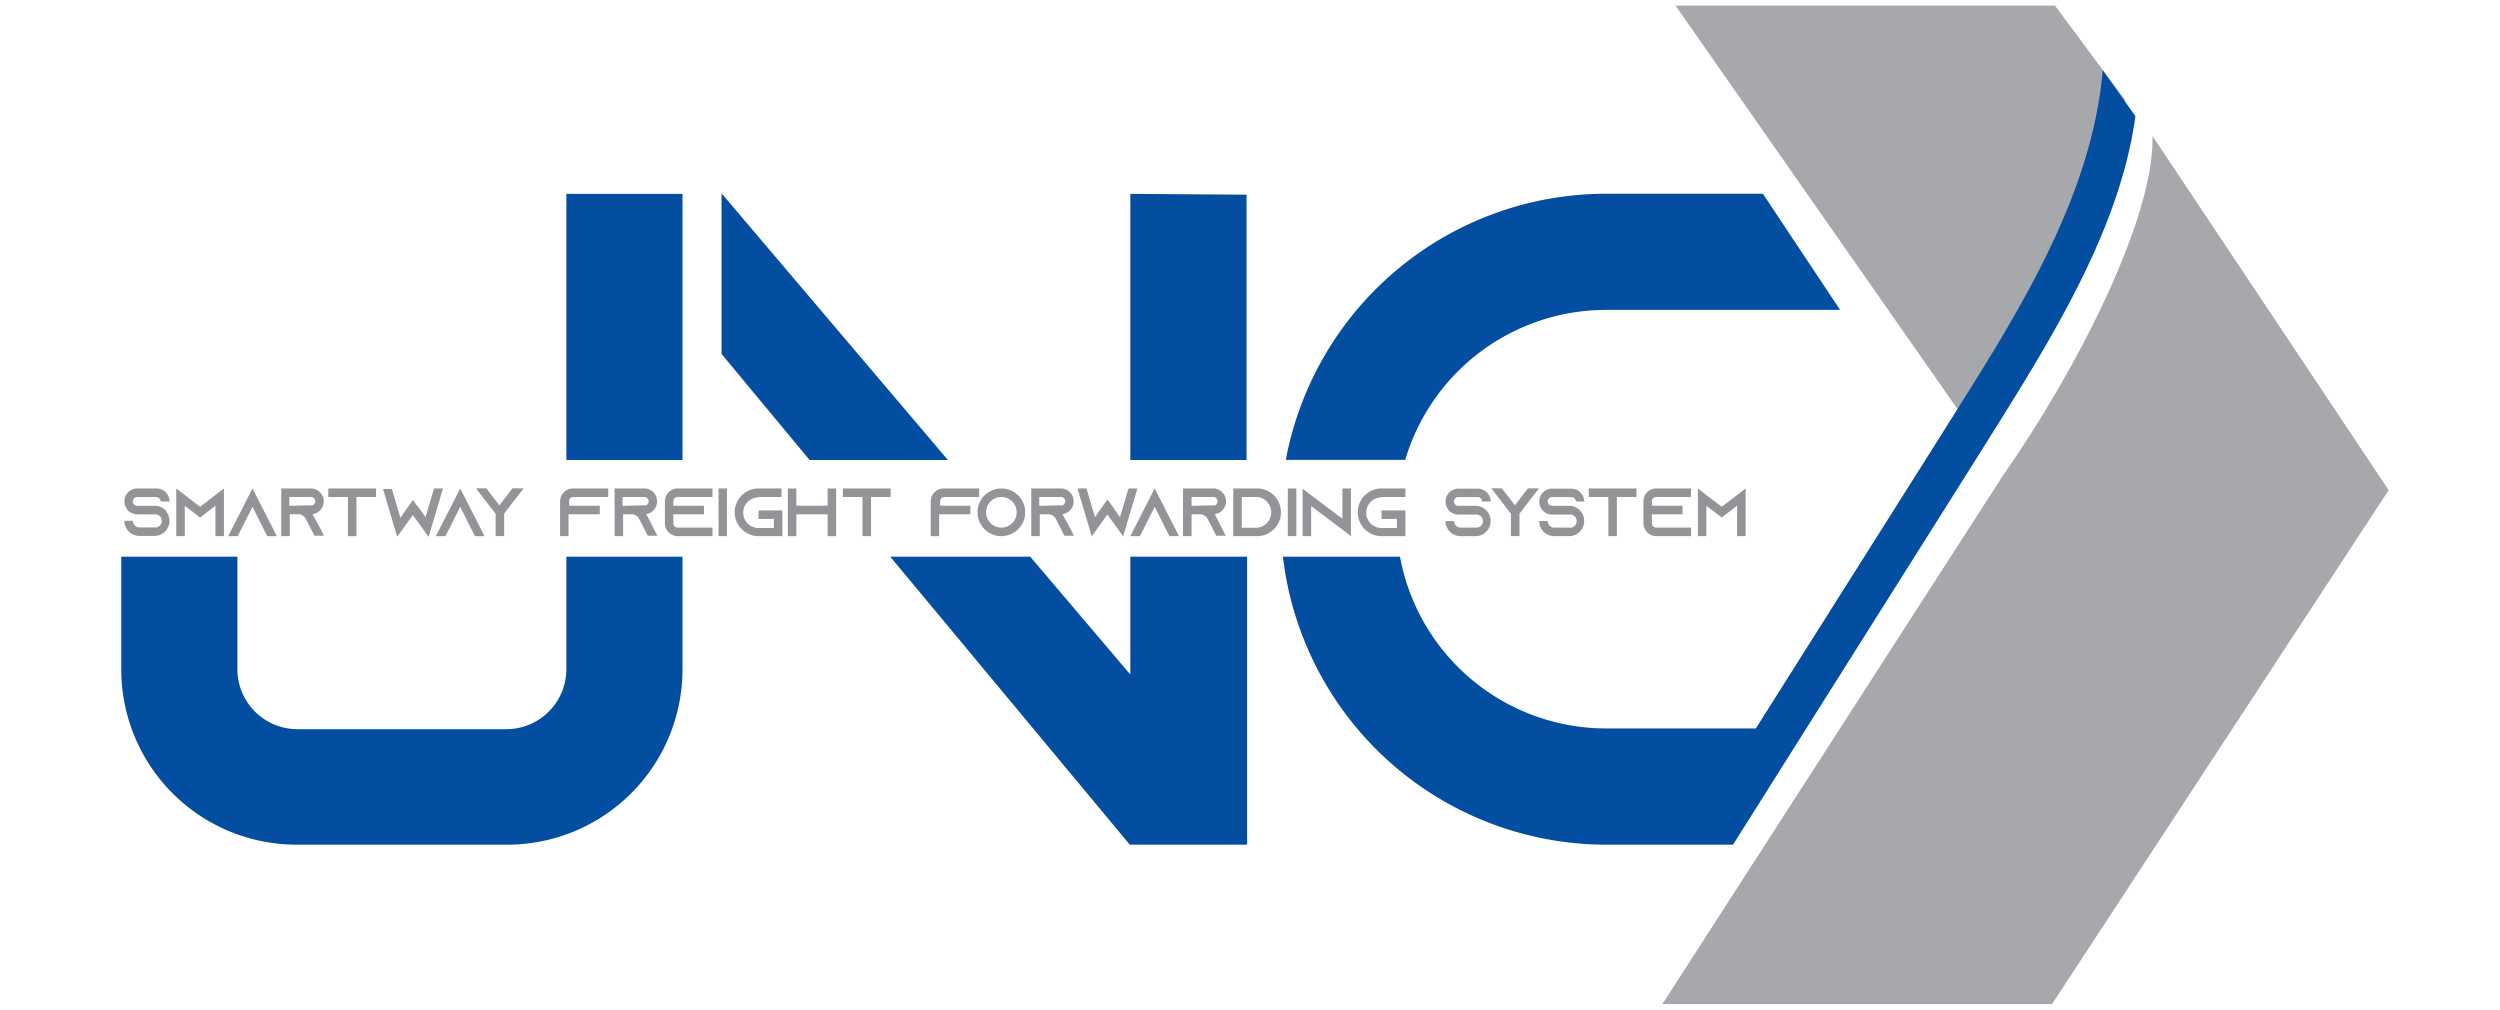
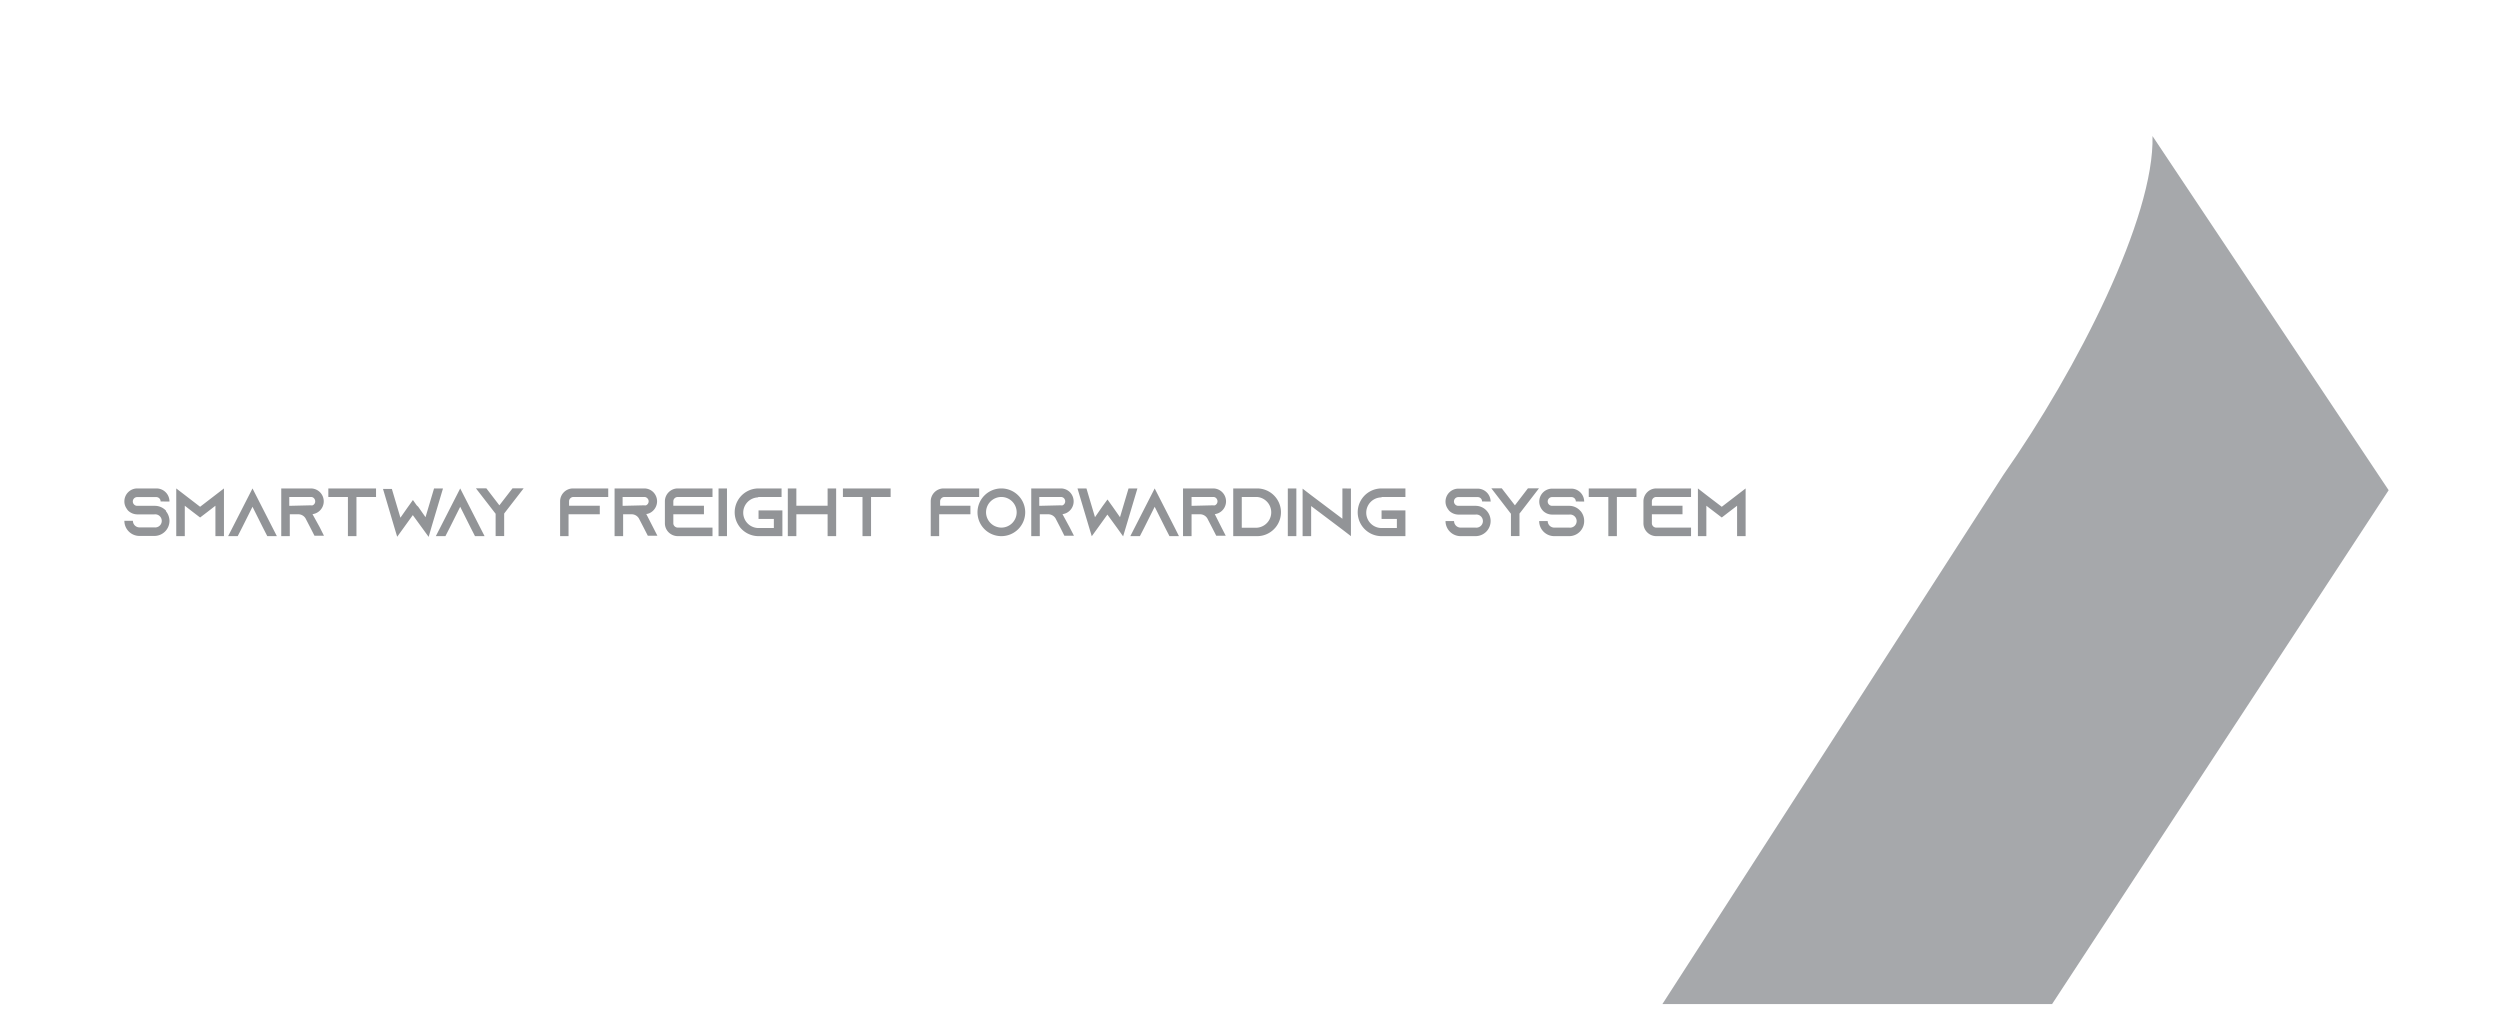
<svg xmlns="http://www.w3.org/2000/svg" id="Layer_1" data-name="Layer 1" viewBox="0 0 240 97">
  <defs>
    <style>.cls-1{fill:#a6a8ab;}.cls-1,.cls-2,.cls-3{fill-rule:evenodd;}.cls-2{fill:#034ea1;}.cls-3{fill:#929497;}</style>
  </defs>
  <title>logo-jnc-250x80</title>
-   <path class="cls-1" d="M197.28.54,204,9.59c-1.24,10.4-8.33,23.49-14.25,32.3L160.85.54Z" />
  <path class="cls-1" d="M206.64,13.06l22.67,34L197,96.39H159.59l32.74-50.81C199.44,35.43,206.85,20.85,206.64,13.06Z" />
-   <path class="cls-2" d="M54.37,18.61V44.16H65.52V18.61Zm0,34.83V64.31A5.76,5.76,0,0,1,48.65,70H28.51a5.76,5.76,0,0,1-5.72-5.71V53.44H11.64V64.31A16.83,16.83,0,0,0,28.51,81.09H48.65A16.83,16.83,0,0,0,65.52,64.31V53.44ZM205,11.15c-1.59,11.64-8.93,22.75-15.63,33.45l-23,36.49H154.16a31.28,31.28,0,0,1-31-27.65H134.4a20.13,20.13,0,0,0,19.76,16.49h14.4l17.49-27.69c6.63-10.6,14.71-22.53,15.81-35.5L205,11.15Zm-81.58,33H134.9a20.13,20.13,0,0,1,19.26-14.4h22.49l-7.41-11.15H154.16a31.28,31.28,0,0,0-30.72,25.55ZM108.51,18.61V44.16h11.16V18.69l-11.16-.08Zm0,34.83V64.75L98.9,53.44H85.46l23,27.65h11.26V53.44ZM91,44.16,69.27,18.56l0,15.42,8.45,10.18Z" />
  <path class="cls-3" d="M16.27,48.15v0A1.25,1.25,0,0,0,15,46.89H13.17a1.24,1.24,0,0,0-1.23,1.24v0a1.19,1.19,0,0,0,.22.7,1,1,0,0,0,.15.2,1.28,1.28,0,0,0,.86.35h1.65a.63.63,0,1,1,0,1.25H13.39a.63.63,0,0,1-.63-.63h-.82a1.45,1.45,0,0,0,1.45,1.45h1.43A1.45,1.45,0,0,0,16.27,50a1.47,1.47,0,0,0-.33-.91l0-.06a1.46,1.46,0,0,0-1.07-.47H13.17a.42.42,0,0,1-.42-.42v0a.42.42,0,0,1,.42-.42H15a.42.42,0,0,1,.42.42v0Zm4.41-.63-1.47,1.13-1.47-1.13-.82-.63v4.58h.82V48.55l.8.62.67.51.67-.51.8-.62v2.92h.82V46.89l-.82.63Zm5.48,3.13-1.92-3.76-1.92,3.76-.42.82h.92l.42-.82,1-2,1,2,.42.82h.92l-.42-.82ZM30,49.36h0a1.29,1.29,0,0,0,.35-.1,1.24,1.24,0,0,0-.51-2.37H27v4.58h.82v-2.1h.82a.82.82,0,0,1,.69.39l0,0,.44.85.42.82h.91l-.41-.82L30,49.36Zm-2.23-.8v-.85h2.07a.38.38,0,0,1,.3.12.44.44,0,0,1,.12.3.4.4,0,0,1-.25.38.33.33,0,0,1-.17,0Zm3.75-1.67v.82h1.88v3.76h.82V47.71h1.88v-.82Zm11,0h-.85l-.82,2.76-.7-1L40,48.51,39.64,48l-.37.52-.13.18-.7,1h0l-.82-2.76h-.85l1.06,3.59.3,1h0l.6-.83.9-1.25.91,1.25h0l.61.84h0l.29-1h0l1.07-3.59Zm3.58,3.76.42.82h-.92l-.42-.82-1-2-1,2-.42.82h-.92l.42-.82,1.92-3.76,1.92,3.76Zm3.1-3.77-1.26,1.63-1.25-1.63h-1l1.78,2.3h0l.11.14v2.14h.82V49.3l.09-.12h0l1.78-2.3h-1Zm-3.55,4.6h0Zm4.58,0h0ZM55,46.89a1.24,1.24,0,0,0-1.23,1.24v3.34h.81v-2.1h3v-.82H54.63v-.42a.42.42,0,0,1,.42-.42h3.34v-.82Zm7,2.47h0a1.36,1.36,0,0,0,.36-.1,1.26,1.26,0,0,0,.72-1.13,1.27,1.27,0,0,0-.36-.88,1.23,1.23,0,0,0-.87-.36H59v4.58h.82v-2.1h.82a.82.82,0,0,1,.69.39l0,0,.44.85.42.82h.92l-.42-.82-.66-1.29Zm-2.23-.8v-.85h2.08a.38.38,0,0,1,.29.12.4.4,0,0,1,.13.3.42.42,0,0,1-.25.38.35.35,0,0,1-.17,0Zm5.21-.85H68.4v-.82H65.06a1.24,1.24,0,0,0-1.23,1.24v2.1a1.24,1.24,0,0,0,1.23,1.24H68.4v-.82H65.06a.42.42,0,0,1-.42-.42v-.86h2.94v-.82H64.64v-.42a.42.42,0,0,1,.42-.42Zm4.81,3.76V46.89h-.81v4.58Zm2.95-3.76h2.29v-.82H72.82a2.29,2.29,0,1,0,0,4.58h2.29V49H72.82v.82h1.47v.87H72.82a1.47,1.47,0,0,1,0-2.94Zm6.71-.82v1.66h-3V46.89h-.82v4.58h.82v-2.1h3v2.1h.82V46.89Zm1.47,0v.82h1.88v3.76h.82V47.71h1.88v-.82Zm9.66,0a1.24,1.24,0,0,0-1.23,1.24v3.34h.81v-2.1h3v-.82H90.25v-.42a.42.42,0,0,1,.42-.42H94v-.82Zm5.55,0a2.29,2.29,0,1,1-2.29,2.29,2.29,2.29,0,0,1,2.29-2.29Zm0,3.76a1.47,1.47,0,1,0-1.47-1.47,1.48,1.48,0,0,0,1.47,1.47ZM102,49.36h0a1.4,1.4,0,0,0,.35-.1,1.24,1.24,0,0,0,.72-1.13,1.27,1.27,0,0,0-.36-.88,1.23,1.23,0,0,0-.87-.36H99v4.58h.82v-2.1h.81a.83.83,0,0,1,.7.39l0,0,.44.85.41.82h.92l-.42-.82L102,49.36Zm-2.23-.8v-.85h2.07a.42.42,0,0,1,.3.12.44.44,0,0,1,.12.3.42.42,0,0,1-.25.38.33.33,0,0,1-.17,0Zm9.42-1.67h-.85l-.82,2.76-.7-1-.13-.18-.37-.52-.38.52-.13.18-.69,1h0l-.82-2.76h-.86l1.07,3.59.3,1h0l.6-.83.9-1.25.91,1.25h0l.6.84h0l.3-1h0l1.07-3.59Zm3.58,3.76.41.82h-.91l-.42-.82-1-2-1,2-.42.82h-.92l.42-.82,1.92-3.76,1.92,3.76Zm3.85-1.29h0a1.4,1.4,0,0,0,.35-.1,1.24,1.24,0,0,0-.51-2.37h-2.89v4.58h.82v-2.1h.82a.82.82,0,0,1,.69.39l0,0,.44.85.42.82h.91l-.42-.82-.65-1.29Zm-2.23-.8v-.85h2.07a.38.38,0,0,1,.3.12.44.44,0,0,1,.12.3.42.42,0,0,1-.25.38.33.33,0,0,1-.17,0Zm4-1.67v4.58h2.3a2.27,2.27,0,0,0,1.61-.67l.13-.14a2.29,2.29,0,0,0-1.75-3.77Zm.82.82h1.47a1.48,1.48,0,0,1,0,2.95h-1.47V47.71Zm5.24,3.76V46.89h-.82v4.58Zm4.42-4.58V49.8l-3-2.26-.82-.63v4.56h.82V48.58l3,2.26.82.63V46.9Zm3.76.82h2.29v-.82h-2.29a2.29,2.29,0,1,0,0,4.58h2.29V49h-2.29v.82h1.47v.87h-1.47a1.47,1.47,0,0,1,0-2.94Zm10.47.44v0a1.25,1.25,0,0,0-1.24-1.24H140a1.24,1.24,0,0,0-1.23,1.24v0a1.19,1.19,0,0,0,.22.7,1.49,1.49,0,0,0,.15.2,1.28,1.28,0,0,0,.86.35h1.65a.63.63,0,1,1,0,1.25h-1.43a.63.63,0,0,1-.63-.63h-.82a1.45,1.45,0,0,0,1.45,1.45h1.43A1.45,1.45,0,0,0,143.1,50a1.47,1.47,0,0,0-.33-.91l-.05-.06a1.43,1.43,0,0,0-1.07-.47H140a.42.42,0,0,1-.42-.42v0a.42.42,0,0,1,.42-.42h1.86a.42.42,0,0,1,.42.42v0Zm3.58-1.27-1.25,1.63-1.26-1.63h-1l1.77,2.3h0l.11.14v2.14h.82V49.3l.1-.12h0l1.77-2.3h-1Zm-3.55,4.6h0Zm4.58,0h0Zm4.37-3.33v0a1.24,1.24,0,0,0-1.23-1.24H149a1.24,1.24,0,0,0-1.23,1.24v0a1.26,1.26,0,0,0,.21.7,1.56,1.56,0,0,0,.16.2,1.24,1.24,0,0,0,.86.35h1.65a.63.63,0,1,1,0,1.25H149.2a.63.63,0,0,1-.62-.63h-.82a1.45,1.45,0,0,0,1.44,1.45h1.44A1.44,1.44,0,0,0,152.08,50a1.46,1.46,0,0,0-.32-.91l-.06-.06a1.42,1.42,0,0,0-1.06-.47H149a.42.42,0,0,1-.42-.42v0a.42.42,0,0,1,.42-.42h1.86a.42.42,0,0,1,.42.42v0Zm.44-1.26v.82h1.88v3.76h.82V47.71h1.88v-.82Zm6.48.82h3.34v-.82H159a1.24,1.24,0,0,0-1.23,1.24v2.1A1.24,1.24,0,0,0,159,51.47h3.34v-.82H159a.42.42,0,0,1-.42-.42v-.86h2.94v-.82h-2.94v-.42a.42.42,0,0,1,.42-.42Zm7.76-.19-1.47,1.13-1.48-1.13-.81-.63v4.58h.81V48.55l.81.62.67.51.66-.51.81-.62v2.92h.82V46.89Z" />
</svg>